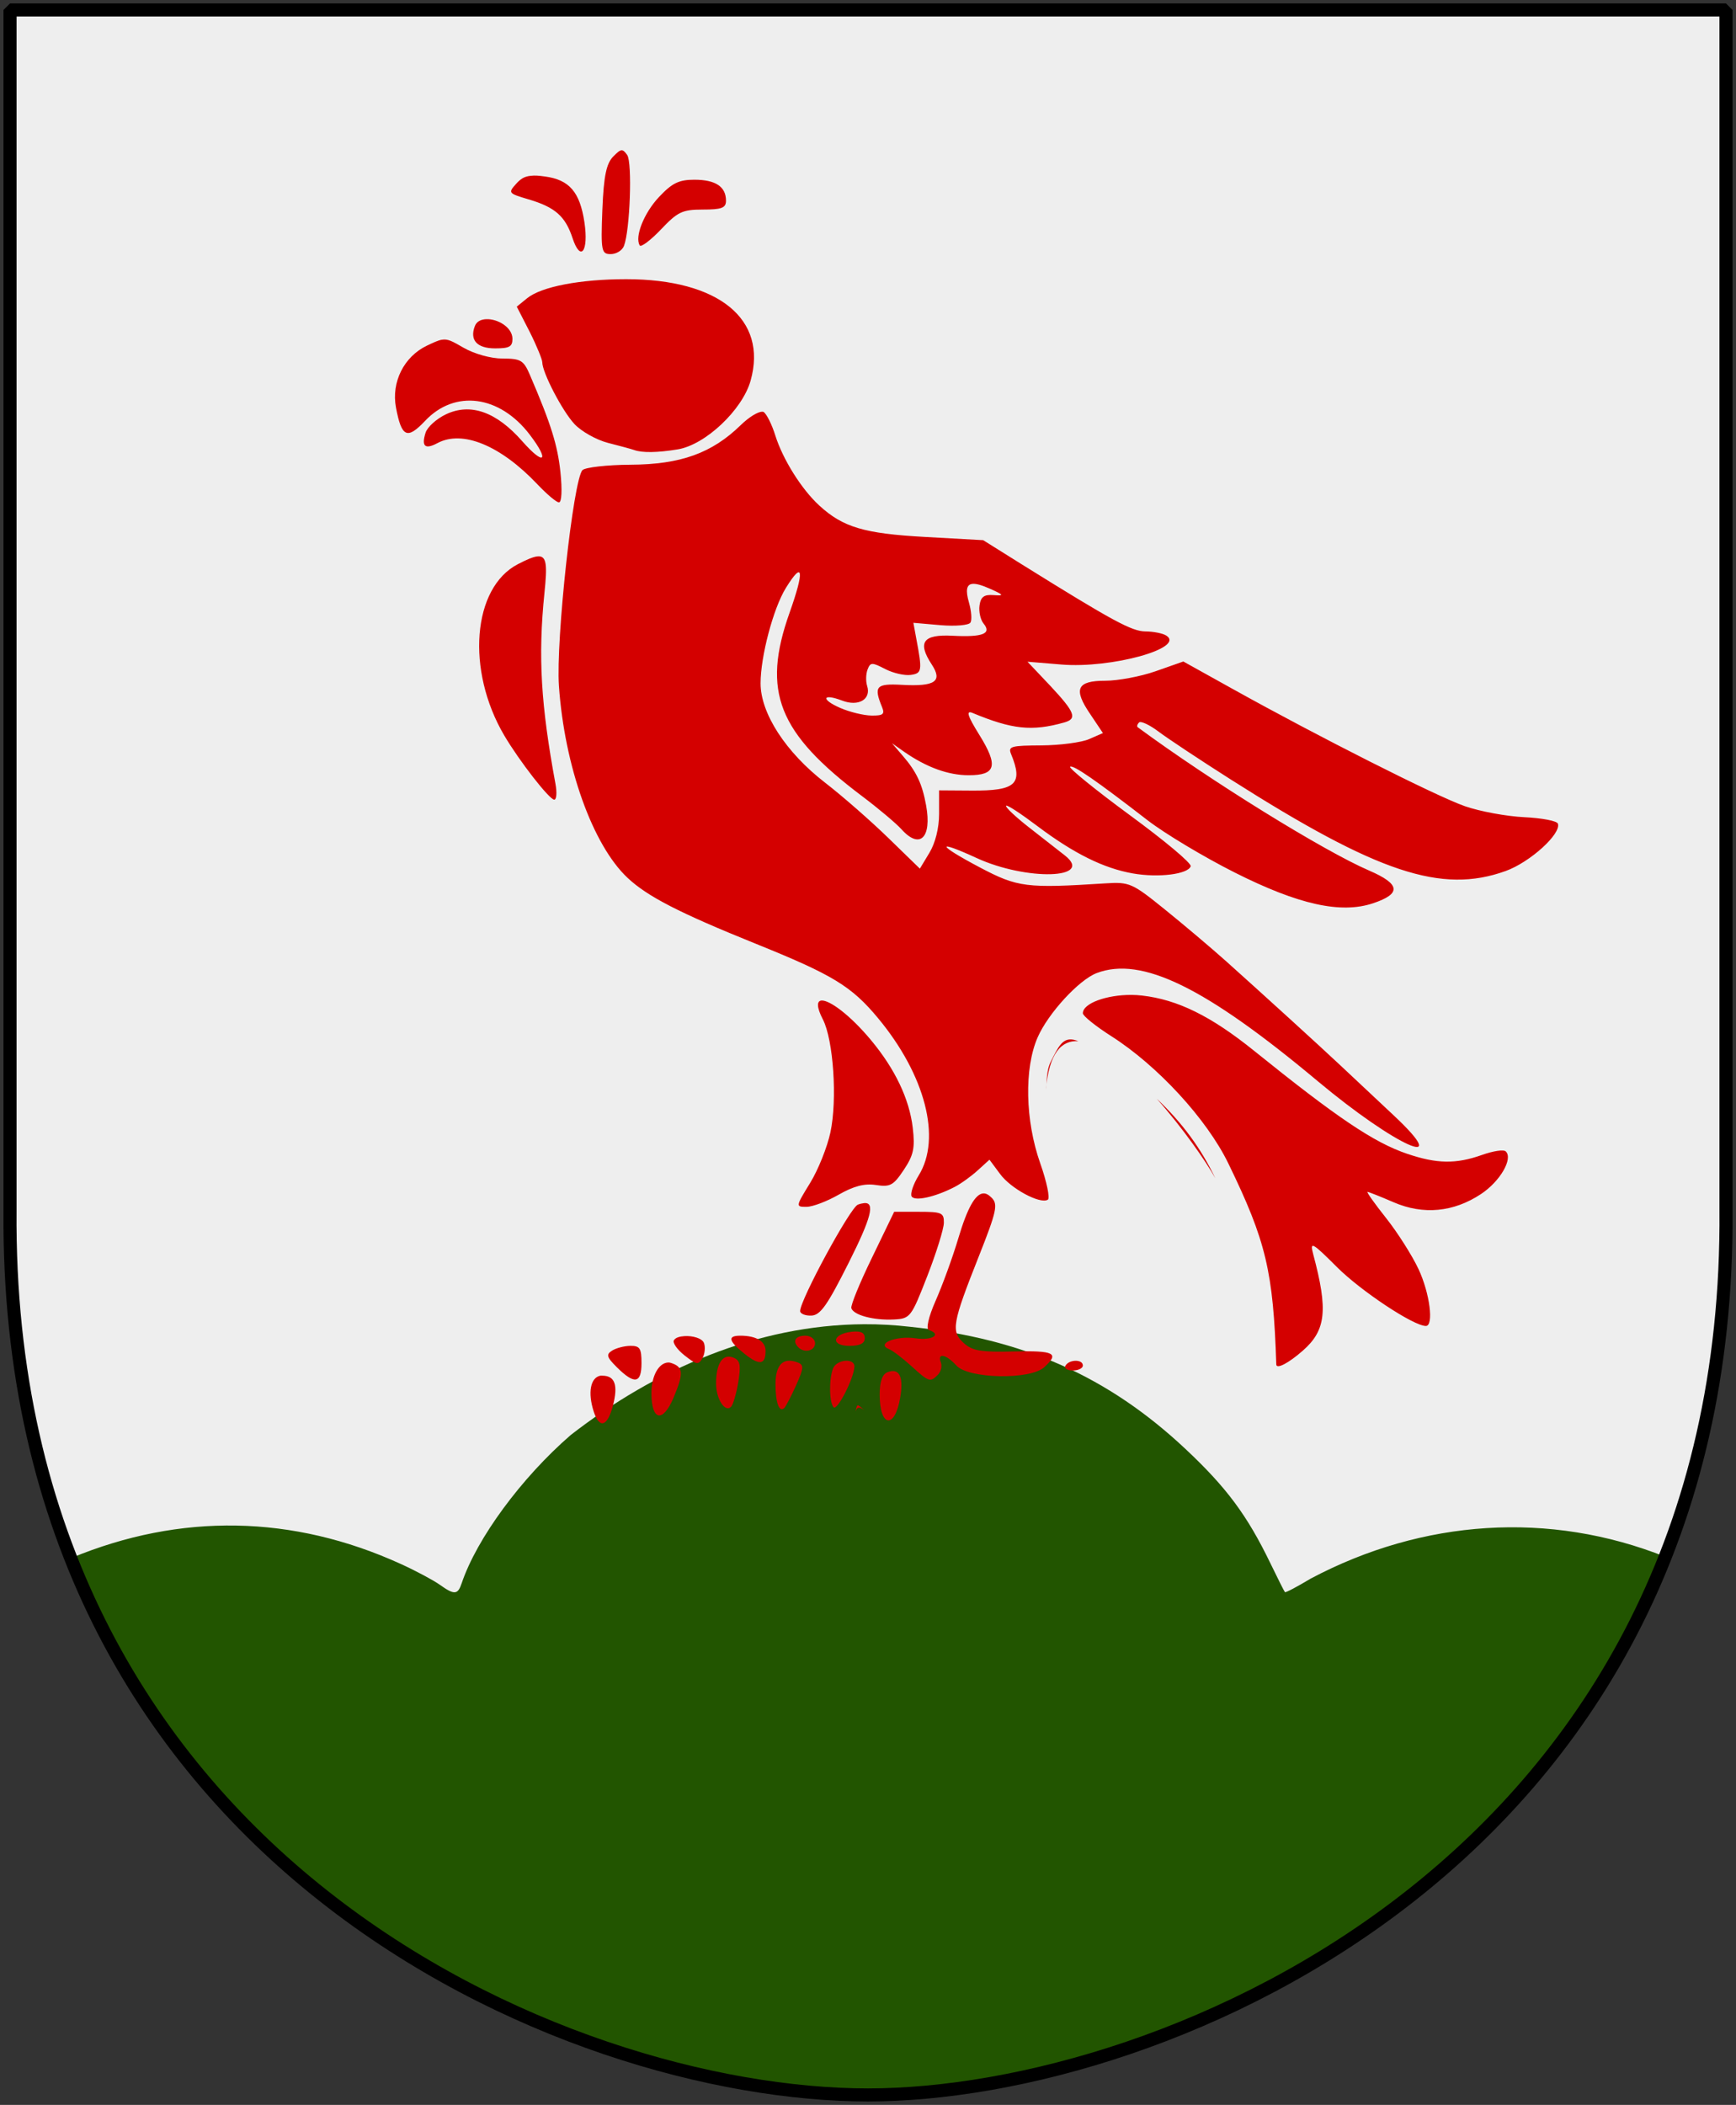
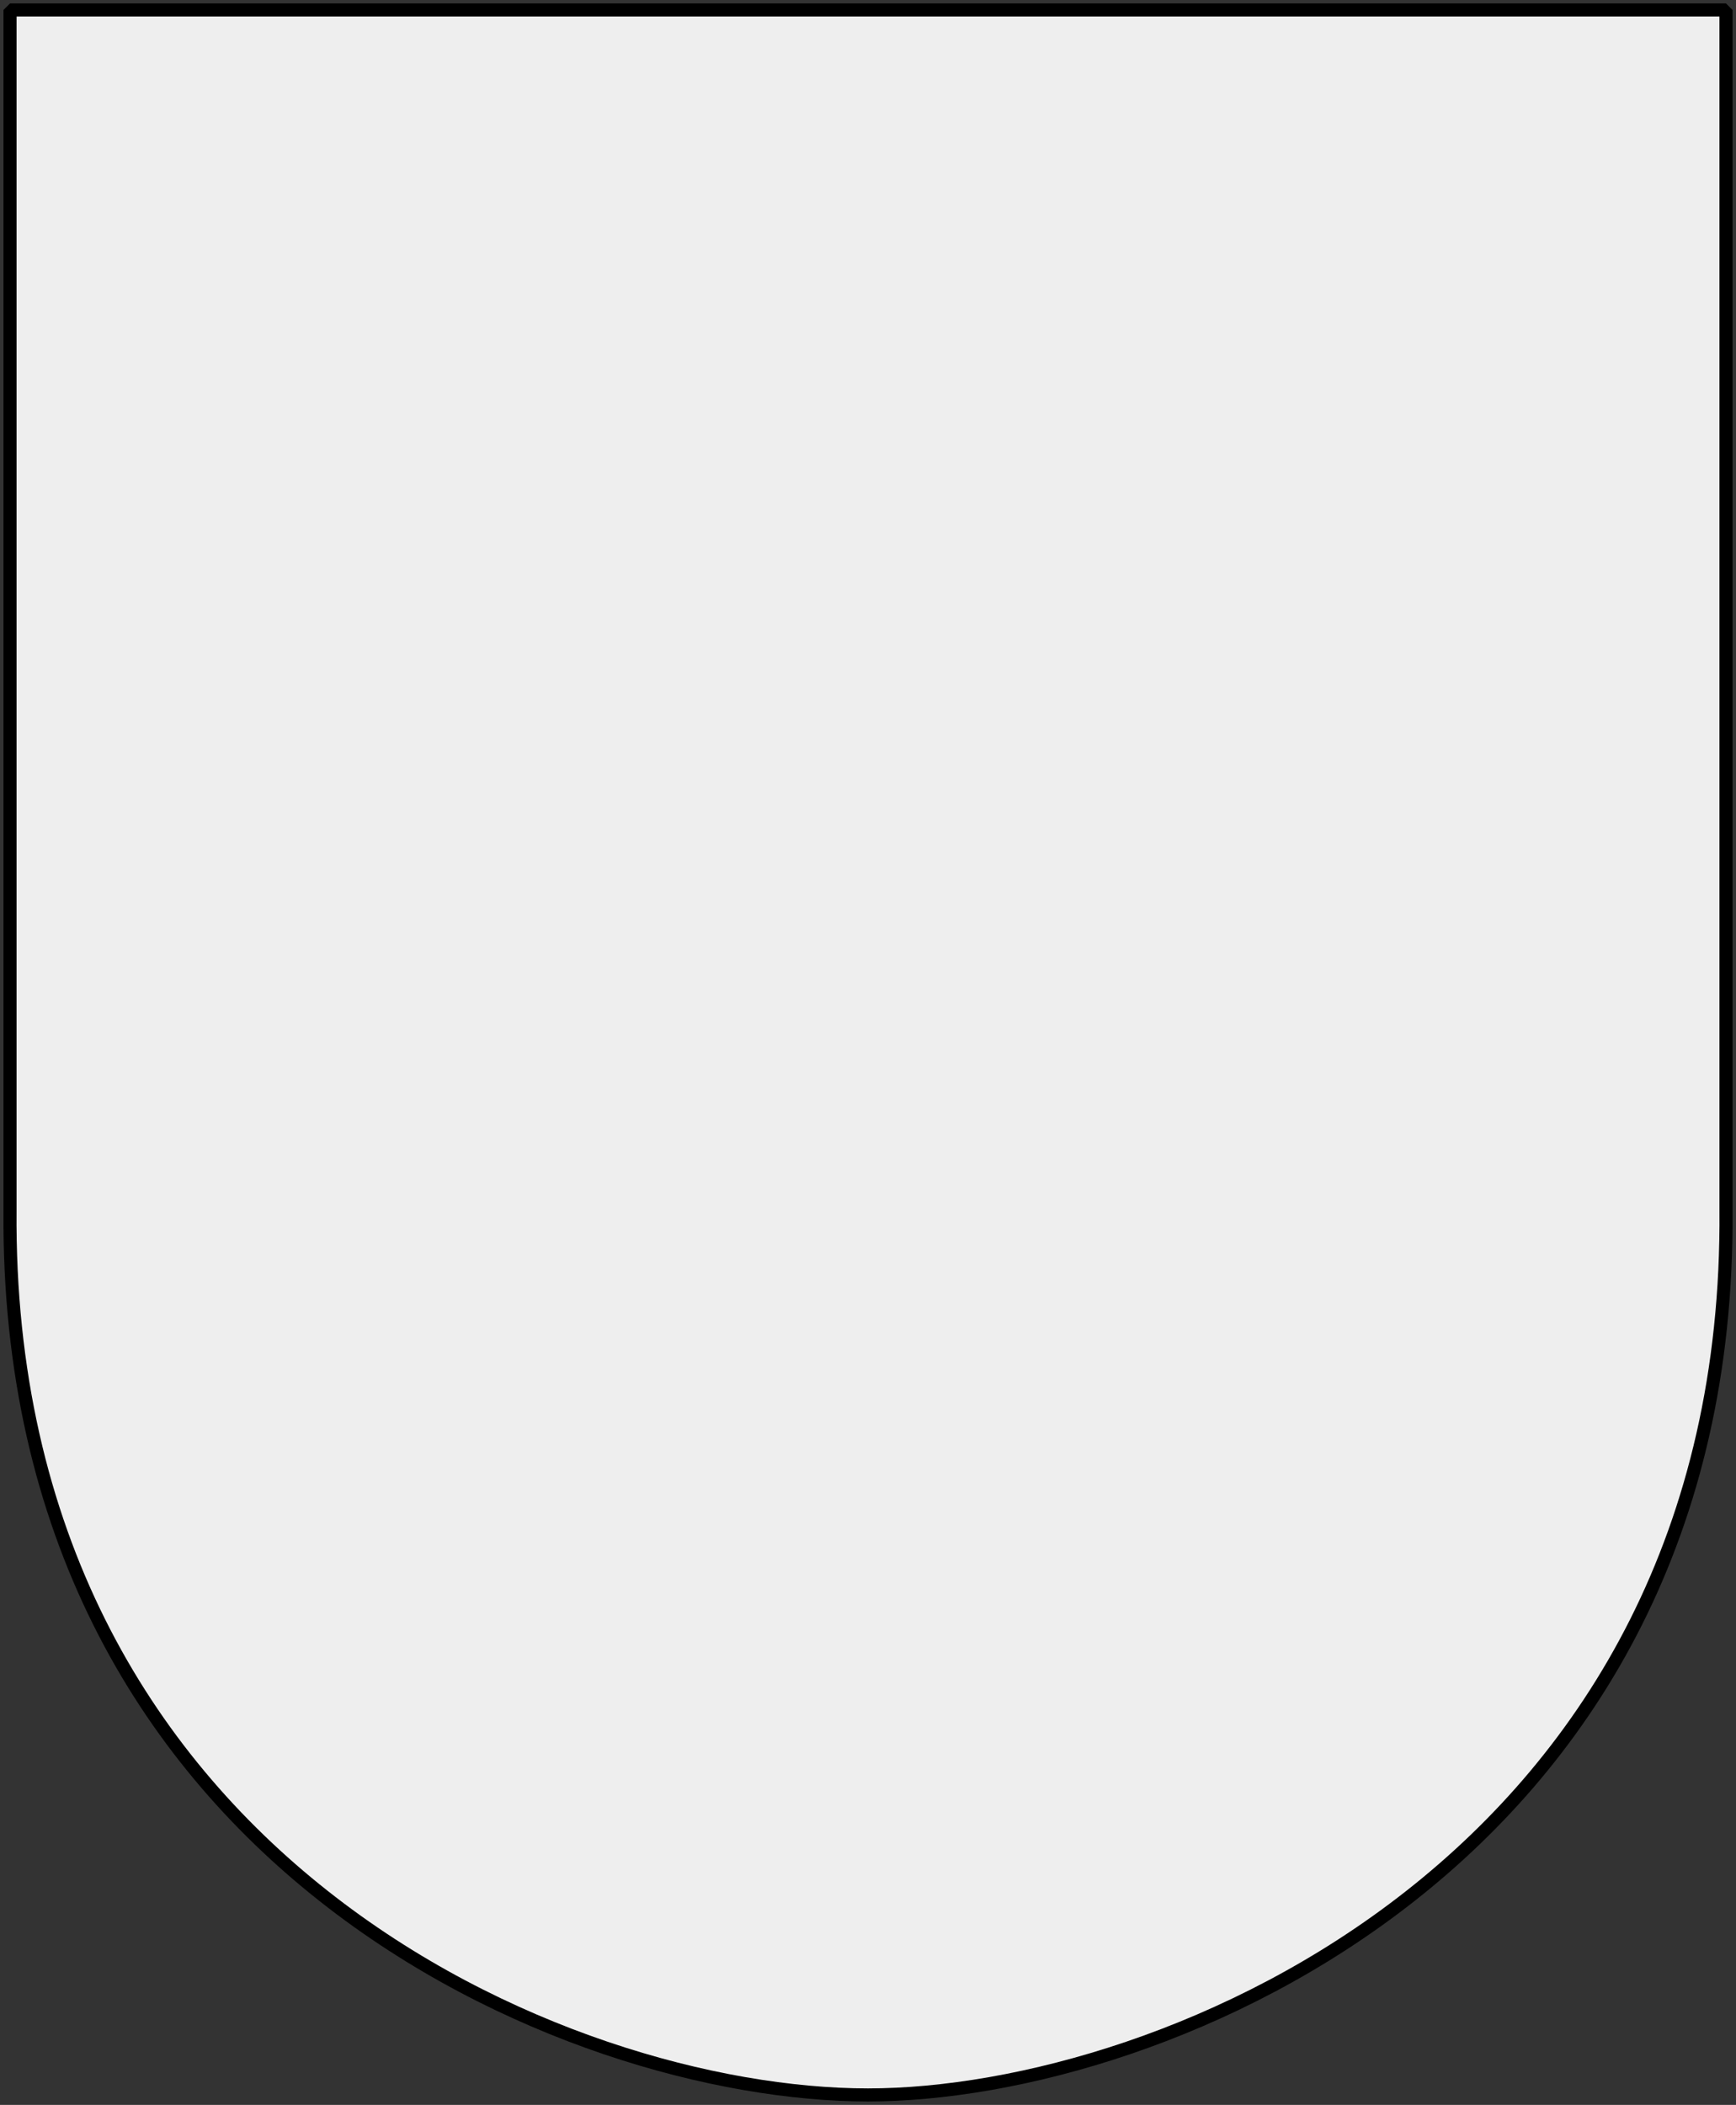
<svg xmlns="http://www.w3.org/2000/svg" version="1.0" width="251" height="304.2" id="svg4166">
  <rect width="100%" height="100%" fill="#333333" stroke="none" />
  <defs id="defs4168" />
  <path d="m 249.551,1.44 -248.101,0 0,173.497 C 0.682,268.657 81.739,302.756 125.5,302.756 c 42.994,0 124.818,-34.099 124.051,-127.82 l 0,-173.497 z" id="Shield" style="color:#000000;fill:#eeeeee;fill-opacity:1;stroke:none" />
-   <path d="m 124.938,191.375 c -15.481,0.084 -30.189,6.528 -42.406,16 -7.149,6.194 -13.602,14.964 -15.781,21.438 -0.563,1.674 -1.054,1.719 -3.156,0.219 -0.898,-0.641 -3.422,-1.996 -5.625,-3 -15.64,-7.129 -31.904,-7.4 -47.656,-0.875 C 32.533,281.165 91.298,302.75 125.5,302.75 c 34.845,0 93.312,-21.625 115.312,-77.75 -16.799,-6.693 -35.1,-5.444 -51.281,3.125 -1.976,1.182 -3.65,2.077 -3.75,1.969 -0.1,-0.108 -1.039,-1.976 -2.094,-4.156 -3.373,-6.971 -6.36,-10.979 -12.281,-16.531 C 160.21,198.907 147.957,193.462 131.625,191.75 c -2.239,-0.258 -4.476,-0.387 -6.688,-0.375 z" id="path4382" style="color:#000000;fill:#225500;fill-opacity:1;fill-rule:nonzero;stroke:none;stroke-width:1.888;marker:none;visibility:visible;display:block" />
-   <path d="m 89.843,21.723 c -0.283,0.029 -0.596,0.315 -1.156,0.875 -0.993,0.992 -1.399,2.735 -1.594,7.719 -0.235,6.027 -0.121,6.406 1.219,6.406 0.786,0 1.648,-0.515 1.906,-1.188 0.872,-2.273 1.22,-12.023 0.469,-13.125 -0.321,-0.471 -0.561,-0.716 -0.844,-0.688 z m -12.219,3.656 c -0.337,-0.02 -0.638,0.005 -0.906,0.031 -0.896,0.086 -1.446,0.444 -2.062,1.125 -1.22,1.348 -1.181,1.405 1.781,2.281 3.828,1.132 5.302,2.437 6.344,5.594 1.161,3.519 2.35,1.931 1.719,-2.281 -0.657,-4.385 -2.185,-6.151 -5.719,-6.625 -0.421,-0.057 -0.819,-0.105 -1.156,-0.125 z m 22.781,0.594 c -2.283,0 -3.244,0.506 -5.125,2.5 -2.157,2.287 -3.55,5.757 -2.781,7 0.181,0.293 1.566,-0.74 3.062,-2.312 2.412,-2.536 3.072,-2.875 6.031,-2.875 2.736,0 3.375,-0.223 3.375,-1.281 0,-2.028 -1.505,-3.031 -4.562,-3.031 z m -9.875,14.375 c -6.623,1e-5 -12.241,1.072 -14.312,2.75 l -1.5,1.219 1.875,3.656 c 1.015,2.022 1.812,3.989 1.812,4.375 -1e-5,1.496 2.918,7.087 4.656,8.938 1.005,1.07 3.17,2.289 4.844,2.719 1.674,0.43 3.387,0.886 3.781,1.031 1.156,0.424 3.397,0.388 6.312,-0.094 4,-0.661 9.348,-5.712 10.531,-9.938 2.487,-8.883 -4.622,-14.656 -18,-14.656 z m -20.25,5.781 c -0.747,0.038 -1.365,0.323 -1.625,1 -0.777,2.025 0.312,3.219 2.938,3.219 2.039,0 2.5,-0.24 2.5,-1.375 0,-1.679 -2.17,-2.928 -3.812,-2.844 z m -6.406,2.969 c -0.536,0.095 -1.177,0.394 -2.125,0.844 -3.344,1.587 -5.184,5.277 -4.5,8.938 0.808,4.322 1.619,4.694 4.219,1.938 4.299,-4.559 10.777,-3.701 15.125,2 2.94,3.854 2.102,4.568 -1.094,0.938 -3.74,-4.249 -7.477,-5.57 -11.031,-3.875 -1.333,0.636 -2.671,1.815 -2.938,2.656 -0.63,1.984 -0.078,2.462 1.719,1.5 3.609,-1.931 9.102,0.317 14.438,5.938 1.359,1.432 2.752,2.625 3.125,2.625 0.402,0 0.487,-1.78 0.219,-4.344 -0.408,-3.901 -1.348,-6.946 -4.438,-14.125 -0.897,-2.083 -1.33,-2.312 -3.938,-2.312 -1.676,0 -4.087,-0.677 -5.625,-1.562 -1.621,-0.933 -2.263,-1.315 -3.156,-1.156 z m 46.313,10.406 c -0.594,-0.006 -1.875,0.75 -3.094,1.938 -4.156,4.049 -8.685,5.684 -15.906,5.719 -3.431,0.017 -6.582,0.387 -6.969,0.781 -1.327,1.352 -3.865,24.617 -3.406,31.188 0.813,11.633 4.87,22.977 9.906,27.719 2.866,2.698 7.482,5.076 18.531,9.531 11.173,4.506 13.868,6.142 17.719,10.781 6.825,8.223 9.175,17.348 5.875,22.688 -0.817,1.321 -1.261,2.69 -1.031,3.062 0.453,0.733 3.393,0.085 6.219,-1.375 0.942,-0.487 2.425,-1.568 3.344,-2.406 l 1.688,-1.531 1.531,2.062 c 1.529,2.099 5.789,4.409 6.906,3.719 0.339,-0.209 -0.154,-2.588 -1.094,-5.25 -2.186,-6.194 -2.341,-13.737 -0.375,-18.219 1.525,-3.477 5.969,-8.307 8.531,-9.281 6.495,-2.469 15.712,2.031 31.969,15.625 11.274,9.428 19.909,13.275 10.875,4.844 -2.761,-2.576 -6.151,-5.765 -7.531,-7.062 -3.093,-2.907 -11.244,-10.32 -16.5,-15.031 -2.159,-1.936 -6.177,-5.326 -8.906,-7.531 -4.752,-3.84 -5.136,-4.035 -8.625,-3.812 -11.446,0.73 -12.692,0.592 -18.188,-2.312 -6.184,-3.268 -6.454,-4.107 -0.438,-1.344 7.218,3.316 17.075,3.023 12.75,-0.375 -0.843,-0.662 -3.154,-2.473 -5.156,-4.031 -2.002,-1.559 -3.508,-2.992 -3.344,-3.156 0.165,-0.165 2.199,1.192 4.562,2.969 5.262,3.955 9.549,6.07 13.75,6.812 3.725,0.658 7.997,0.115 8.375,-1.031 0.145,-0.44 -3.813,-3.73 -8.781,-7.375 -4.968,-3.645 -8.849,-6.808 -8.656,-7 0.382,-0.382 3.923,2.096 11.156,7.688 2.564,1.982 8.255,5.375 12.594,7.562 9.281,4.68 15.407,6.025 20.062,4.469 4.119,-1.376 3.942,-2.778 -0.562,-4.719 -6.529,-2.813 -22.881,-12.919 -33.469,-20.719 -0.164,-0.121 -0.065,-0.435 0.188,-0.688 0.252,-0.252 1.52,0.336 2.812,1.312 1.293,0.976 5.983,4.087 10.469,6.938 21.243,13.496 30.44,16.555 39.719,13.219 3.522,-1.266 8.055,-5.367 7.562,-6.844 -0.135,-0.406 -2.328,-0.814 -4.875,-0.938 -2.547,-0.124 -6.425,-0.833 -8.594,-1.594 -4.17,-1.463 -21.281,-10.108 -33.438,-16.875 l -7.25,-4.031 -4,1.406 c -2.211,0.777 -5.484,1.375 -7.281,1.375 -4.125,0 -4.658,1.191 -2.188,4.813 l 1.844,2.75 -2,0.875 c -1.093,0.475 -4.171,0.888 -6.875,0.906 -4.395,0.029 -4.868,0.128 -4.406,1.25 1.786,4.338 0.699,5.33 -5.719,5.281 l -4.688,-0.031 0,3.406 c -0.002,2.069 -0.562,4.24 -1.406,5.625 l -1.375,2.281 -4.531,-4.406 c -2.493,-2.428 -6.624,-6.05 -9.188,-8.031 -5.675,-4.385 -9.312,-10.01 -9.312,-14.344 -10e-6,-3.886 1.834,-10.832 3.656,-13.781 2.501,-4.048 2.722,-2.578 0.531,3.594 -4.035,11.367 -1.668,17.343 10.5,26.5 2.366,1.781 4.936,3.944 5.688,4.781 2.647,2.949 4.405,1.236 3.562,-3.438 -0.564,-3.129 -1.387,-4.887 -3.406,-7.219 l -1.531,-1.781 1.781,1.25 c 3.207,2.223 6.341,3.375 9.312,3.375 3.941,1e-5 4.322,-1.354 1.531,-5.844 -1.735,-2.791 -1.949,-3.563 -0.969,-3.156 5.705,2.367 8.547,2.699 13.25,1.375 1.902,-0.535 1.592,-1.441 -2,-5.281 l -3.312,-3.5 4.906,0.406 c 7.189,0.602 17.994,-2.388 15.156,-4.188 -0.512,-0.325 -1.86,-0.588 -3,-0.594 -1.972,-0.01 -4.726,-1.498 -17.875,-9.688 l -5.594,-3.5 -8.406,-0.469 c -8.821,-0.486 -11.862,-1.403 -15.281,-4.531 -2.563,-2.345 -5.288,-6.676 -6.375,-10.156 -0.493,-1.578 -1.253,-3.094 -1.688,-3.375 -0.055,-0.035 -0.134,-0.03 -0.219,-0.031 z m -32.5,20.906 c -0.637,0.074 -1.544,0.469 -2.812,1.125 -6.569,3.397 -7.521,15.324 -1.969,24.75 2.166,3.678 6.503,9.246 7.219,9.281 0.341,0.017 0.424,-0.999 0.188,-2.281 -2.104,-11.382 -2.538,-18.356 -1.594,-27.594 0.407,-3.984 0.371,-5.443 -1.031,-5.281 z m 62.938,3.969 c 0.534,-0.039 1.331,0.185 2.469,0.688 2.075,0.917 2.13,1.053 0.562,0.938 -1.372,-0.101 -1.85,0.234 -2.031,1.5 -0.13,0.909 0.15,2.09 0.594,2.625 1.198,1.443 -0.122,1.981 -4.469,1.75 -4.296,-0.228 -5.149,0.924 -3.031,4.156 1.601,2.443 0.49,3.202 -4.312,2.938 -3.745,-0.206 -4.111,0.208 -2.875,3.219 0.421,1.025 0.143,1.242 -1.531,1.219 -1.127,-0.015 -3.159,-0.512 -4.5,-1.094 -2.862,-1.242 -2.618,-2.165 0.281,-1.062 2.351,0.894 4.207,-0.194 3.594,-2.125 -0.215,-0.678 -0.182,-1.738 0.062,-2.375 0.404,-1.052 0.629,-1.063 2.562,-0.062 1.171,0.606 2.827,0.966 3.688,0.844 1.615,-0.23 1.684,-0.567 0.781,-5.312 l -0.406,-2.219 3.938,0.344 c 2.16,0.179 4.076,0.008 4.312,-0.375 0.237,-0.383 0.135,-1.672 -0.219,-2.906 -0.504,-1.759 -0.358,-2.622 0.531,-2.688 z m 22.969,59.406 c -3.554,-0.024 -7.031,1.199 -7.031,2.656 0,0.372 1.857,1.868 4.125,3.312 6.662,4.244 13.783,11.955 16.906,18.375 5.477,11.258 6.5,15.622 6.938,29.062 0.024,0.737 1.787,-0.194 3.844,-2 3.358,-2.948 3.654,-5.869 1.5,-13.906 -0.516,-1.927 -0.21,-1.804 3.438,1.844 3.433,3.433 11.061,8.5 12.844,8.5 1.173,-3e-5 0.58,-4.713 -1.062,-8.219 -0.924,-1.972 -3.043,-5.304 -4.688,-7.375 -1.645,-2.071 -2.861,-3.781 -2.688,-3.781 0.174,-3e-5 1.875,0.677 3.781,1.5 4.289,1.853 8.664,1.434 12.625,-1.188 2.759,-1.826 4.66,-5.09 3.594,-6.156 -0.316,-0.316 -1.865,-0.06 -3.438,0.5 -3.801,1.353 -6.554,1.28 -10.812,-0.156 -4.838,-1.632 -10.216,-5.277 -22.125,-14.875 -6.291,-5.07 -11.098,-7.412 -16.219,-8 -0.501,-0.058 -1.024,-0.09 -1.531,-0.094 z m -44.812,0.812 c -0.688,0.049 -0.741,0.924 0.188,2.719 1.531,2.96 2.114,11.588 1.094,16.344 -0.457,2.13 -1.77,5.415 -2.938,7.312 -2.104,3.419 -2.092,3.446 -0.5,3.438 0.884,-0.005 2.952,-0.793 4.625,-1.75 2.148,-1.228 3.726,-1.659 5.375,-1.406 2.056,0.315 2.524,0.1 4.031,-2.156 1.433,-2.145 1.662,-3.174 1.312,-6.125 -0.492,-4.151 -2.565,-8.503 -6.062,-12.688 -3.046,-3.644 -5.979,-5.768 -7.125,-5.688 z m 36.125,5.625 c -1.338,-0.088 -1.934,1.118 -3,3.25 -0.668,1.335 -0.535,3.257 -0.688,4 0.461,-5.281 2.256,-7.163 4.688,-7 -0.385,-0.15 -0.703,-0.23 -1,-0.25 z m 12.344,8.562 c 3.826,4.312 7.174,9.149 8.469,11.5 -2.092,-4.335 -4.732,-7.968 -8.469,-11.5 z m -25.062,13.688 c -1.174,0.05 -2.326,2.106 -3.625,6.469 -0.833,2.796 -2.317,6.851 -3.281,9.031 -1.059,2.395 -1.423,4.099 -0.969,4.25 1.921,0.64 0.458,1.537 -1.938,1.188 -2.813,-0.41 -5.78,0.79 -3.844,1.562 0.542,0.216 1.986,1.315 3.219,2.438 2.55,2.322 2.74,2.385 3.844,1.281 0.442,-0.442 0.646,-1.238 0.438,-1.781 -0.561,-1.463 0.762,-1.207 2.25,0.438 1.736,1.919 10.649,2.095 12.688,0.25 2.254,-2.04 1.494,-2.426 -4.406,-2.281 -4.743,0.117 -5.972,-0.09 -7.219,-1.219 -1.871,-1.693 -1.669,-2.834 2.188,-12.562 2.58,-6.509 2.781,-7.5 1.844,-8.438 -0.416,-0.416 -0.796,-0.642 -1.188,-0.625 z m -17.281,1.406 c -0.241,0.027 -0.539,0.09 -0.875,0.219 -1.11,0.426 -8.344,13.758 -8.344,15.375 -10e-6,0.385 0.738,0.69 1.625,0.656 1.311,-0.05 2.315,-1.502 5.406,-7.656 3.221,-6.411 3.876,-8.786 2.188,-8.594 z m 4.375,1.25 -3.188,6.594 c -1.767,3.631 -3.133,6.943 -3,7.344 0.334,1.001 3.23,1.774 6.156,1.625 2.365,-0.121 2.505,-0.332 4.812,-6.25 1.307,-3.352 2.391,-6.831 2.406,-7.719 0.025,-1.463 -0.321,-1.594 -3.594,-1.594 l -3.594,0 z m -5.312,17.312 c -0.243,-0.014 -0.535,-0.009 -0.875,0.031 -2.792,0.33 -3.025,2.031 -0.281,2.031 1.529,-1e-5 2.219,-0.348 2.219,-1.125 0,-0.597 -0.332,-0.895 -1.062,-0.938 z m -16.938,0.594 c -1.895,1e-5 -1.695,0.775 0.625,2.625 2.163,1.725 3.031,1.577 3.031,-0.438 1e-5,-1.382 -1.351,-2.187 -3.656,-2.188 z m 9.406,0 c -1.429,1e-5 -1.909,0.778 -1,1.688 0.873,0.873 2.406,0.498 2.406,-0.594 -10e-6,-0.598 -0.61,-1.094 -1.406,-1.094 z m -17.469,0.062 c -0.692,0.044 -1.289,0.202 -1.531,0.594 -0.224,0.363 0.468,1.351 1.531,2.188 1.726,1.358 2.02,1.432 2.594,0.406 0.354,-0.632 0.437,-1.62 0.219,-2.188 -0.273,-0.711 -1.659,-1.073 -2.813,-1 z m -7.812,1.406 c -0.887,0.006 -2.077,0.321 -2.656,0.688 -0.883,0.558 -0.796,0.934 0.688,2.406 2.545,2.525 3.562,2.361 3.562,-0.594 0,-2.128 -0.226,-2.509 -1.594,-2.5 z m 14.313,1.562 c -1.2,-0.077 -1.925,1.329 -1.938,3.844 -0.011,2.264 1.311,4.319 2.188,3.375 0.275,-0.296 0.759,-1.918 1.031,-3.594 0.405,-2.491 0.24,-3.12 -0.75,-3.5 -0.19,-0.073 -0.36,-0.114 -0.531,-0.125 z m 8.469,0.594 c -1.193,0.116 -1.812,1.263 -1.812,3.406 1e-5,2.658 0.54,4.147 1.281,3.406 0.193,-0.193 0.972,-1.651 1.688,-3.25 1.119,-2.499 1.156,-2.965 0.25,-3.312 -0.518,-0.199 -1.009,-0.289 -1.406,-0.25 z m 8.281,0 c -0.72,0.055 -1.525,0.456 -1.781,1.125 -0.602,1.57 -0.545,4.955 0.094,5.594 0.522,0.522 2.897,-4.106 3,-5.844 0.039,-0.652 -0.593,-0.93 -1.312,-0.875 z m 33.312,0 c -0.556,0 -1.181,0.222 -1.469,0.688 -0.244,0.394 0.219,0.719 1.031,0.719 0.812,0 1.469,-0.324 1.469,-0.719 0,-0.466 -0.476,-0.687 -1.031,-0.688 z m -58.875,0.25 c -1.367,0.005 -2.469,1.867 -2.469,4.406 0,4.041 1.655,4.369 3.219,0.625 1.397,-3.345 1.393,-4.292 -0.125,-4.875 -0.204,-0.078 -0.43,-0.157 -0.625,-0.156 z m 32.219,1.25 c -0.183,0.024 -0.345,0.073 -0.562,0.156 -0.752,0.289 -1.125,1.364 -1.125,3.219 3e-5,4.744 2.19,5.066 2.969,0.438 0.453,-2.689 -0.001,-3.981 -1.281,-3.812 z m -42.063,0.656 c -1.434,0.259 -1.862,2.424 -0.969,5.188 0.822,2.544 1.991,2.175 2.781,-0.875 0.765,-2.953 0.288,-4.312 -1.531,-4.312 -0.104,0 -0.186,-0.017 -0.281,0 z m 37.219,4.281 c -0.139,-1e-5 -0.235,0.351 -0.312,0.875 0.208,-0.736 0.669,-0.625 1.25,-0.156 -0.453,-0.427 -0.824,-0.719 -0.938,-0.719 z" id="path4346" style="fill:#d40000;fill-rule:evenodd;stroke:none" />
  <path d="m 249.551,1.44 -248.101,0 0,173.497 c -0.767,93.721 80.289,127.82 124.051,127.82 42.994,0 124.818,-34.099 124.051,-127.82 l 0,-173.497 z" id="Frame" style="fill:none;stroke:#000000;stroke-width:1.888;stroke-linejoin:bevel" />
</svg>